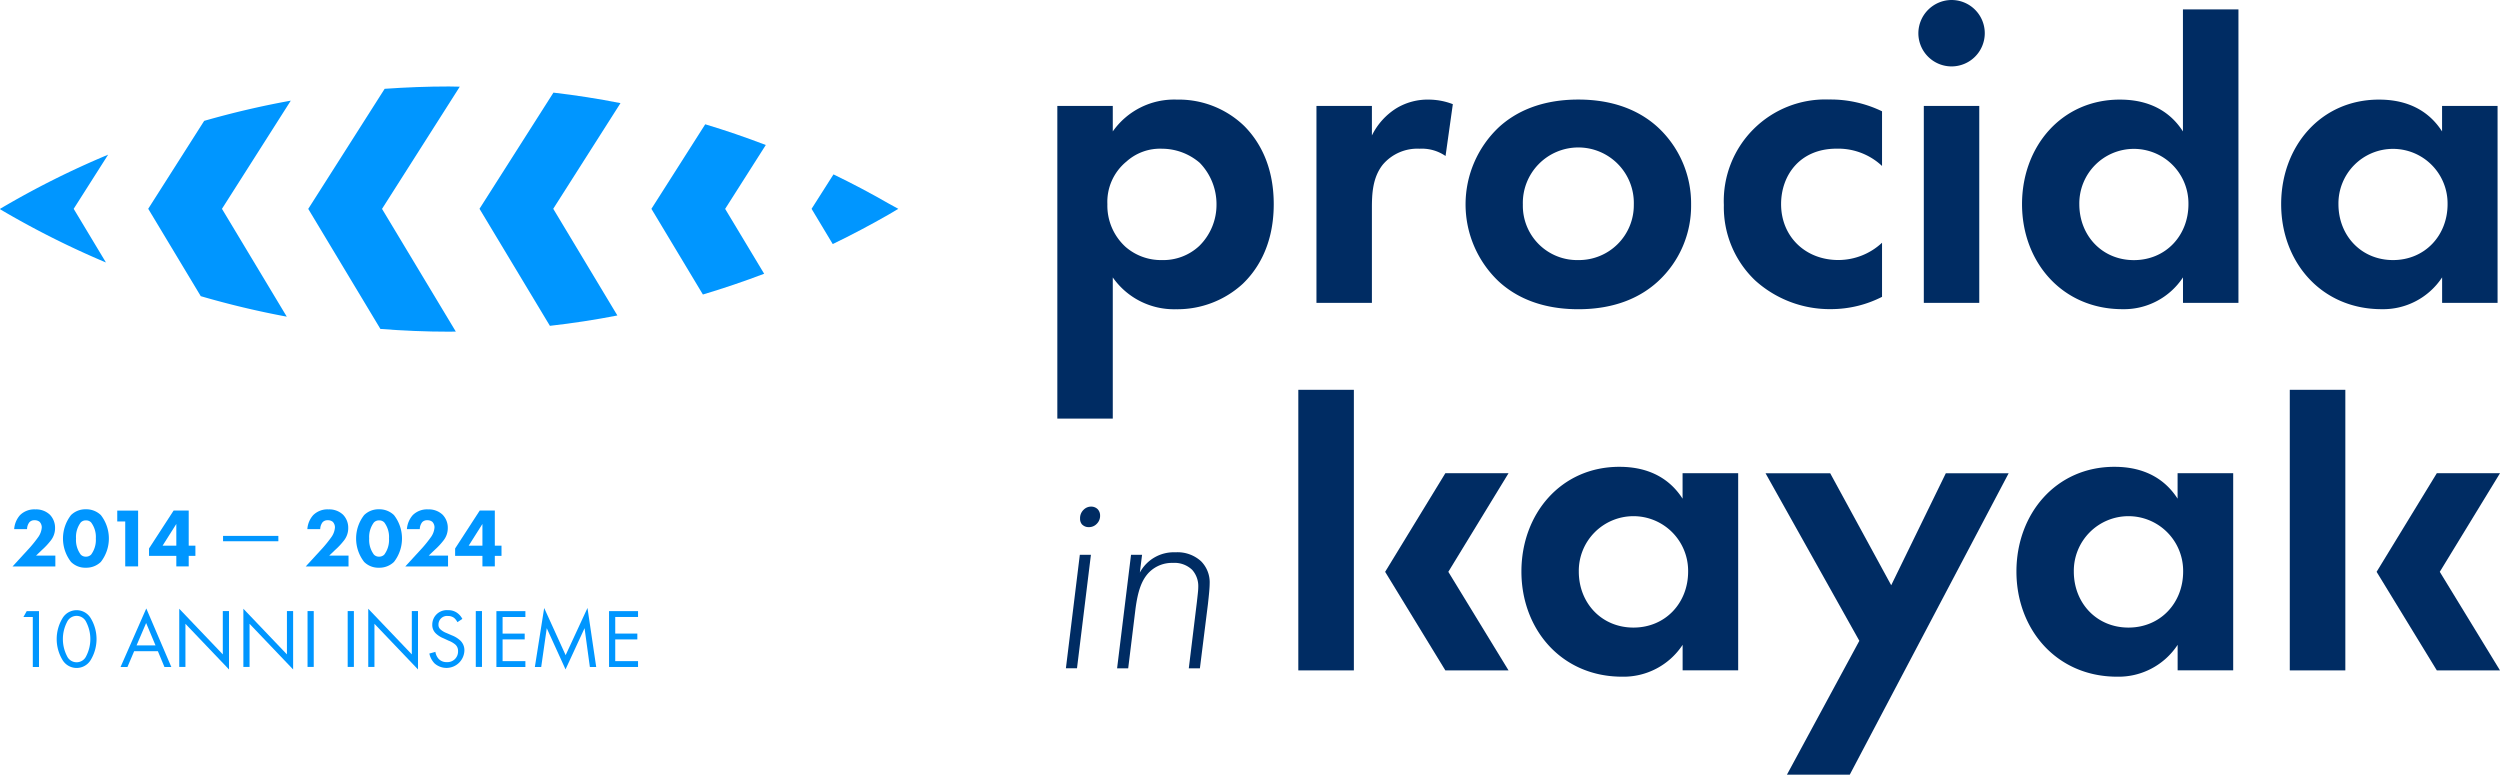
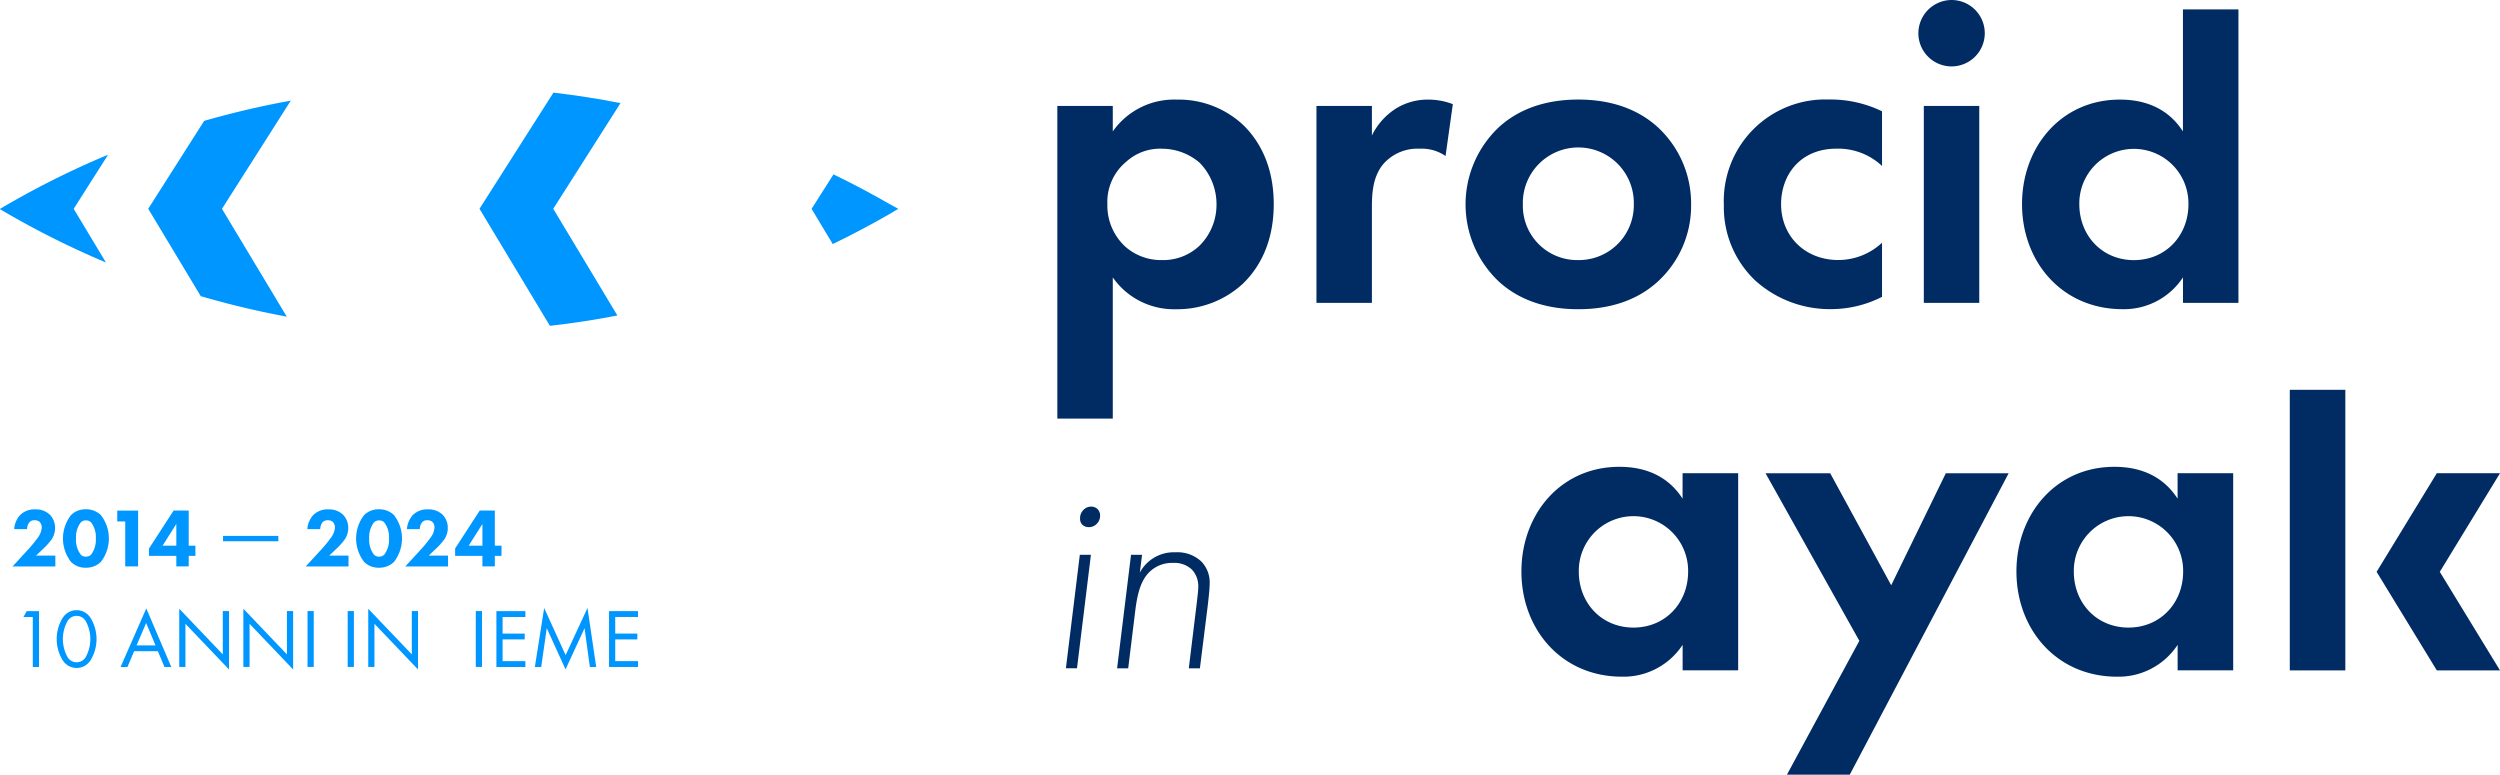
<svg xmlns="http://www.w3.org/2000/svg" width="504.48" height="156.32" viewBox="0 0 504.48 156.32">
  <g id="logo" transform="translate(-168.71 -219.48)">
    <g id="Livello_1">
      <g id="Raggruppa_4" data-name="Raggruppa 4">
        <g id="Raggruppa_1" data-name="Raggruppa 1">
          <path id="Tracciato_1" data-name="Tracciato 1" d="M395.93,252.15a10.526,10.526,0,0,0-3.76,8.53,11.27,11.27,0,0,0,3.67,8.62,10.9,10.9,0,0,0,7.34,2.66,10.638,10.638,0,0,0,7.52-2.84,11.624,11.624,0,0,0,3.49-8.44,11.957,11.957,0,0,0-3.39-8.35,11.71,11.71,0,0,0-7.61-2.84,10.146,10.146,0,0,0-7.25,2.66m-2.68,51.8H382.07V240.86h11.19V246a15.125,15.125,0,0,1,12.94-6.42,19.012,19.012,0,0,1,13.58,5.32c2.93,2.94,5.96,7.89,5.96,15.78,0,8.99-3.95,13.85-6.24,16.06a19.493,19.493,0,0,1-13.49,5.14,15.061,15.061,0,0,1-12.75-6.42v28.5Z" fill="#002c63" />
          <path id="Tracciato_2" data-name="Tracciato 2" d="M434.36,240.86h11.19v5.96a13.431,13.431,0,0,1,4.95-5.5,12.215,12.215,0,0,1,6.61-1.74,13.7,13.7,0,0,1,4.77.92l-1.47,10.46a8.422,8.422,0,0,0-5.23-1.47,9.147,9.147,0,0,0-7.43,3.21c-2.11,2.66-2.2,6.06-2.2,8.81v19.08H434.36V240.86Z" fill="#002c63" />
          <path id="Tracciato_3" data-name="Tracciato 3" d="M498.4,260.77a11.2,11.2,0,1,0-22.39,0,10.955,10.955,0,0,0,11.19,11.19,11.071,11.071,0,0,0,11.2-11.19m4.86-15.6a20.948,20.948,0,0,1,6.7,15.6,20.709,20.709,0,0,1-6.7,15.51c-3.4,3.12-8.53,5.6-16.06,5.6s-12.66-2.48-16.05-5.6a21.406,21.406,0,0,1,0-31.11c3.39-3.12,8.53-5.6,16.05-5.6s12.66,2.48,16.06,5.6" fill="#002c63" />
          <path id="Tracciato_4" data-name="Tracciato 4" d="M548.49,252.97a12.927,12.927,0,0,0-9.18-3.49c-7.43,0-11.19,5.41-11.19,11.19,0,6.51,4.86,11.28,11.56,11.28a12.935,12.935,0,0,0,8.81-3.49v10.92a22.688,22.688,0,0,1-10.27,2.48,22.441,22.441,0,0,1-15.32-5.78,20.385,20.385,0,0,1-6.33-15.23,20.48,20.48,0,0,1,21.19-21.29,23.8,23.8,0,0,1,10.73,2.38v11.01Z" fill="#002c63" />
          <path id="Tracciato_5" data-name="Tracciato 5" d="M568.11,280.59H556.92V240.86h11.19Zm-5.59-61.11a6.7,6.7,0,1,1-6.7,6.7,6.739,6.739,0,0,1,6.7-6.7" fill="#002c63" />
          <path id="Tracciato_6" data-name="Tracciato 6" d="M588.3,260.68c0,6.33,4.59,11.29,11.01,11.29s11.01-4.95,11.01-11.29a11.011,11.011,0,1,0-22.02,0m20.92-39.31h11.19v59.22H609.22v-5.14a14.249,14.249,0,0,1-12.2,6.42c-12.2,0-20.28-9.54-20.28-21.19s7.98-21.1,19.72-21.1c3.03,0,8.99.55,12.75,6.42V221.37Z" fill="#002c63" />
-           <path id="Tracciato_7" data-name="Tracciato 7" d="M640.59,260.68c0,6.33,4.59,11.28,11.01,11.28s11.01-4.95,11.01-11.28a11.011,11.011,0,1,0-22.02,0m20.92-19.82H672.7v39.73H661.51v-5.14a14.249,14.249,0,0,1-12.2,6.42c-12.2,0-20.28-9.54-20.28-21.19s7.98-21.1,19.72-21.1c3.03,0,8.99.55,12.75,6.42v-5.14Z" fill="#002c63" />
          <path id="Tracciato_8" data-name="Tracciato 8" d="M387.11,325.37a1.708,1.708,0,0,1-.45-1.24,2.326,2.326,0,0,1,.73-1.8,2.126,2.126,0,0,1,1.51-.62,1.847,1.847,0,0,1,1.29.5,1.827,1.827,0,0,1,.51,1.29,2.236,2.236,0,0,1-.67,1.68,2.149,2.149,0,0,1-1.63.67,1.774,1.774,0,0,1-1.29-.5m1.74,6.08-2.81,22.9H383.8l2.81-22.9Z" fill="#002c63" />
          <path id="Tracciato_9" data-name="Tracciato 9" d="M396.93,331.43h2.24l-.45,3.59a7.77,7.77,0,0,1,7.19-4.09,7.042,7.042,0,0,1,5.16,1.8,6.045,6.045,0,0,1,1.74,4.55c0,1.12-.28,3.42-.34,4.04l-1.63,13.02H408.6l1.63-13.36c.17-1.57.28-2.36.28-3.03a4.927,4.927,0,0,0-1.23-3.48,5.126,5.126,0,0,0-3.87-1.4,6.514,6.514,0,0,0-4.72,1.8c-1.68,1.63-2.41,4.1-2.86,7.58l-1.46,11.9h-2.24l2.81-22.9Z" fill="#002c63" />
          <path id="Tracciato_10" data-name="Tracciato 10" d="M487.3,334.82c0,6.34,4.59,11.3,11.03,11.3s11.03-4.96,11.03-11.3a11.031,11.031,0,1,0-22.06,0m20.95-19.85h11.21v39.78H508.25V349.6a14.258,14.258,0,0,1-12.22,6.43c-12.22,0-20.31-9.56-20.31-21.22s7.99-21.13,19.75-21.13c3.03,0,9,.55,12.77,6.43v-5.15Z" fill="#002c63" />
          <path id="Tracciato_11" data-name="Tracciato 11" d="M561.36,314.98l-11.02,22.6-12.31-22.6H524.98l18.93,33.81L529.3,375.8h12.68l32.06-60.82Z" fill="#002c63" />
          <path id="Tracciato_12" data-name="Tracciato 12" d="M587.19,334.82c0,6.34,4.59,11.3,11.03,11.3s11.03-4.96,11.03-11.3a11.031,11.031,0,1,0-22.06,0m20.95-19.85h11.21v39.78H608.14V349.6a14.258,14.258,0,0,1-12.22,6.43c-12.22,0-20.31-9.56-20.31-21.22s7.99-21.13,19.75-21.13c3.03,0,9,.55,12.77,6.43v-5.15Z" fill="#002c63" />
-           <rect id="Rettangolo_1" data-name="Rettangolo 1" width="11.21" height="56.62" transform="translate(430.7 298.14)" fill="#002c63" />
          <rect id="Rettangolo_2" data-name="Rettangolo 2" width="11.21" height="56.62" transform="translate(630.77 298.14)" fill="#002c63" />
-           <path id="Tracciato_13" data-name="Tracciato 13" d="M473.12,314.97H460.37l-12.15,19.9,12.15,19.89h12.75l-12.15-19.89Z" fill="#002c63" />
+           <path id="Tracciato_13" data-name="Tracciato 13" d="M473.12,314.97H460.37h12.75l-12.15-19.89Z" fill="#002c63" />
          <path id="Tracciato_14" data-name="Tracciato 14" d="M660.44,314.97l-12.15,19.9,12.15,19.89h12.75l-12.15-19.89,12.15-19.9Z" fill="#002c63" />
        </g>
        <g id="Raggruppa_2" data-name="Raggruppa 2">
          <path id="Tracciato_15" data-name="Tracciato 15" d="M179.86,333.79h-8.62l3.38-3.68a25.643,25.643,0,0,0,1.84-2.3,3.842,3.842,0,0,0,.68-1.91,1.615,1.615,0,0,0-.44-1.12,1.546,1.546,0,0,0-1.03-.32,1.316,1.316,0,0,0-1.03.41,2.329,2.329,0,0,0-.47,1.39h-2.6a4.748,4.748,0,0,1,1.17-2.82,4.093,4.093,0,0,1,3.11-1.17,4.043,4.043,0,0,1,2.92,1.07,3.768,3.768,0,0,1,1.05,2.7,3.993,3.993,0,0,1-.84,2.48,13.913,13.913,0,0,1-1.81,1.94l-1.18,1.13h3.89v2.2Z" fill="#0096ff" />
          <path id="Tracciato_16" data-name="Tracciato 16" d="M189.06,332.87a4.209,4.209,0,0,1-3.03,1.17,4.046,4.046,0,0,1-2.99-1.17,7.7,7.7,0,0,1,0-9.45,4.133,4.133,0,0,1,2.99-1.17,4.24,4.24,0,0,1,3.03,1.17,7.7,7.7,0,0,1,0,9.45ZM185,324.91a4.9,4.9,0,0,0-.95,3.23,4.947,4.947,0,0,0,.95,3.25,1.387,1.387,0,0,0,1.05.42,1.441,1.441,0,0,0,1.05-.42,5,5,0,0,0,.95-3.25,4.9,4.9,0,0,0-.95-3.23,1.387,1.387,0,0,0-1.05-.42A1.4,1.4,0,0,0,185,324.91Z" fill="#0096ff" />
          <path id="Tracciato_17" data-name="Tracciato 17" d="M193.98,324.71h-1.61v-2.2h4.21v11.27h-2.6V324.7Z" fill="#0096ff" />
          <path id="Tracciato_18" data-name="Tracciato 18" d="M206.79,329.59h1.35v2.06h-1.35v2.13h-2.5v-2.13h-5.51v-1.49l4.97-7.66h3.04v7.08Zm-2.5,0v-4.38l-2.77,4.38Z" fill="#0096ff" />
          <path id="Tracciato_19" data-name="Tracciato 19" d="M213.72,327.62h11.16v1.08H213.72Z" fill="#0096ff" />
          <path id="Tracciato_20" data-name="Tracciato 20" d="M239.02,333.79H230.4l3.38-3.68a25.643,25.643,0,0,0,1.84-2.3,3.842,3.842,0,0,0,.68-1.91,1.615,1.615,0,0,0-.44-1.12,1.546,1.546,0,0,0-1.03-.32,1.316,1.316,0,0,0-1.03.41,2.329,2.329,0,0,0-.47,1.39h-2.6a4.748,4.748,0,0,1,1.17-2.82,4.093,4.093,0,0,1,3.11-1.17,4.043,4.043,0,0,1,2.92,1.07,3.768,3.768,0,0,1,1.05,2.7,3.993,3.993,0,0,1-.84,2.48,13.913,13.913,0,0,1-1.81,1.94l-1.18,1.13h3.89v2.2Z" fill="#0096ff" />
          <path id="Tracciato_21" data-name="Tracciato 21" d="M248.21,332.87a4.209,4.209,0,0,1-3.03,1.17,4.046,4.046,0,0,1-2.99-1.17,7.7,7.7,0,0,1,0-9.45,4.133,4.133,0,0,1,2.99-1.17,4.24,4.24,0,0,1,3.03,1.17,7.7,7.7,0,0,1,0,9.45Zm-4.05-7.96a4.9,4.9,0,0,0-.95,3.23,4.947,4.947,0,0,0,.95,3.25,1.387,1.387,0,0,0,1.05.42,1.441,1.441,0,0,0,1.05-.42,5,5,0,0,0,.95-3.25,4.9,4.9,0,0,0-.95-3.23,1.387,1.387,0,0,0-1.05-.42A1.4,1.4,0,0,0,244.16,324.91Z" fill="#0096ff" />
          <path id="Tracciato_22" data-name="Tracciato 22" d="M259.11,333.79h-8.62l3.38-3.68a25.643,25.643,0,0,0,1.84-2.3,3.842,3.842,0,0,0,.68-1.91,1.615,1.615,0,0,0-.44-1.12,1.546,1.546,0,0,0-1.03-.32,1.316,1.316,0,0,0-1.03.41,2.329,2.329,0,0,0-.47,1.39h-2.6a4.81,4.81,0,0,1,1.17-2.82,4.093,4.093,0,0,1,3.11-1.17,4.044,4.044,0,0,1,2.92,1.07,3.768,3.768,0,0,1,1.05,2.7,4,4,0,0,1-.85,2.48,13.911,13.911,0,0,1-1.81,1.94l-1.18,1.13h3.89v2.2Z" fill="#0096ff" />
          <path id="Tracciato_23" data-name="Tracciato 23" d="M268.56,329.59h1.35v2.06h-1.35v2.13h-2.5v-2.13h-5.51v-1.49l4.97-7.66h3.04v7.08Zm-2.5,0v-4.38l-2.77,4.38Z" fill="#0096ff" />
          <path id="Tracciato_24" data-name="Tracciato 24" d="M175.33,343.98h-1.89l.66-1.18h2.48v11.27h-1.25Z" fill="#0096ff" />
          <path id="Tracciato_25" data-name="Tracciato 25" d="M181.28,352.58a8.149,8.149,0,0,1,0-8.28,3.316,3.316,0,0,1,5.78,0,8.149,8.149,0,0,1,0,8.28,3.316,3.316,0,0,1-5.78,0Zm.95-7.57a7.5,7.5,0,0,0,0,6.86,2.13,2.13,0,0,0,3.88,0,7.5,7.5,0,0,0,0-6.86,2.13,2.13,0,0,0-3.88,0Z" fill="#0096ff" />
          <path id="Tracciato_26" data-name="Tracciato 26" d="M200.58,350.89h-4.8l-1.35,3.18h-1.39l5.19-11.81,5.05,11.81h-1.39l-1.32-3.18Zm-.49-1.18-1.89-4.51-1.93,4.51h3.82Z" fill="#0096ff" />
          <path id="Tracciato_27" data-name="Tracciato 27" d="M204.88,354.07V342.32l8.79,9.21v-8.74h1.25v11.78l-8.79-9.21v8.7h-1.25Z" fill="#0096ff" />
          <path id="Tracciato_28" data-name="Tracciato 28" d="M217.82,354.07V342.32l8.79,9.21v-8.74h1.25v11.78l-8.79-9.21v8.7h-1.25Z" fill="#0096ff" />
          <path id="Tracciato_29" data-name="Tracciato 29" d="M232.02,342.79v11.27h-1.25V342.79Z" fill="#0096ff" />
          <path id="Tracciato_30" data-name="Tracciato 30" d="M240.12,342.79v11.27h-1.25V342.79Z" fill="#0096ff" />
          <path id="Tracciato_31" data-name="Tracciato 31" d="M243.02,354.07V342.32l8.79,9.21v-8.74h1.25v11.78l-8.79-9.21v8.7h-1.25Z" fill="#0096ff" />
-           <path id="Tracciato_32" data-name="Tracciato 32" d="M261.01,345.02a2.777,2.777,0,0,0-.66-.85,2.011,2.011,0,0,0-1.27-.39,1.723,1.723,0,0,0-1.89,1.74,1.194,1.194,0,0,0,.42.98,3.756,3.756,0,0,0,1.18.71l1.08.47a5.367,5.367,0,0,1,1.74,1.07,2.684,2.684,0,0,1,.81,2.05,3.622,3.622,0,0,1-6.02,2.55,4.064,4.064,0,0,1-1.05-1.99l1.22-.34a2.736,2.736,0,0,0,.68,1.44,2.161,2.161,0,0,0,1.62.63,2.138,2.138,0,0,0,2.27-2.23,1.667,1.667,0,0,0-.56-1.32,4.757,4.757,0,0,0-1.35-.78l-1.01-.47a4.838,4.838,0,0,1-1.5-.93,2.341,2.341,0,0,1-.78-1.84,2.918,2.918,0,0,1,3.16-2.91,3.014,3.014,0,0,1,1.81.51,3.394,3.394,0,0,1,1.1,1.25l-1,.66Z" fill="#0096ff" />
          <path id="Tracciato_33" data-name="Tracciato 33" d="M265.97,342.79v11.27h-1.25V342.79Z" fill="#0096ff" />
          <path id="Tracciato_34" data-name="Tracciato 34" d="M274.73,343.98h-4.6v3.35h4.46v1.18h-4.46v4.38h4.6v1.18h-5.85V342.8h5.85Z" fill="#0096ff" />
          <path id="Tracciato_35" data-name="Tracciato 35" d="M276.64,354.07l1.88-11.9,4.33,9.52,4.41-9.53,1.76,11.92h-1.28l-1.07-7.84-3.84,8.32-3.79-8.32-1.12,7.84h-1.28Z" fill="#0096ff" />
          <path id="Tracciato_36" data-name="Tracciato 36" d="M297.46,343.98h-4.6v3.35h4.46v1.18h-4.46v4.38h4.6v1.18h-5.85V342.8h5.85Z" fill="#0096ff" />
        </g>
        <g id="Raggruppa_3" data-name="Raggruppa 3">
          <path id="Tracciato_37" data-name="Tracciato 37" d="M336.9,254.67l-4.42,6.95,4.27,7.11q5.76-2.79,11.29-5.96l1.94-1.15-1.95-1.07c-3.63-2.09-7.35-4.05-11.13-5.88" fill="#0096ff" />
-           <path id="Tracciato_38" data-name="Tracciato 38" d="M310.55,278.91c4.18-1.25,8.31-2.65,12.36-4.19l-7.87-13.09,8.2-12.89q-6.015-2.31-12.22-4.18l-10.86,17.06,10.39,17.29Z" fill="#0096ff" />
          <path id="Tracciato_39" data-name="Tracciato 39" d="M279.67,285.23q6.9-.78,13.62-2.09l-12.94-21.53,13.57-21.32q-6.675-1.32-13.53-2.12l-14.92,23.44,14.2,23.61Z" fill="#0096ff" />
-           <path id="Tracciato_40" data-name="Tracciato 40" d="M245.5,285.86c4.56.35,9.16.55,13.81.55.46,0,.92-.02,1.38-.02L245.8,261.63l15.69-24.66c-.73,0-1.46-.04-2.19-.04-4.36,0-8.68.17-12.97.47l-15.42,24.23,14.57,24.24Z" fill="#0096ff" />
          <path id="Tracciato_41" data-name="Tracciato 41" d="M209.21,279.24a178.517,178.517,0,0,0,17.37,4.14L213.5,261.62l13.89-21.83a178.277,178.277,0,0,0-17.48,4.08l-11.29,17.74,10.6,17.63Z" fill="#0096ff" />
          <path id="Tracciato_42" data-name="Tracciato 42" d="M190.09,272.45l-6.51-10.83,6.95-10.93a177.121,177.121,0,0,0-21.82,10.94l.06.1a178.515,178.515,0,0,0,21.32,10.72" fill="#0096ff" />
        </g>
      </g>
    </g>
  </g>
</svg>